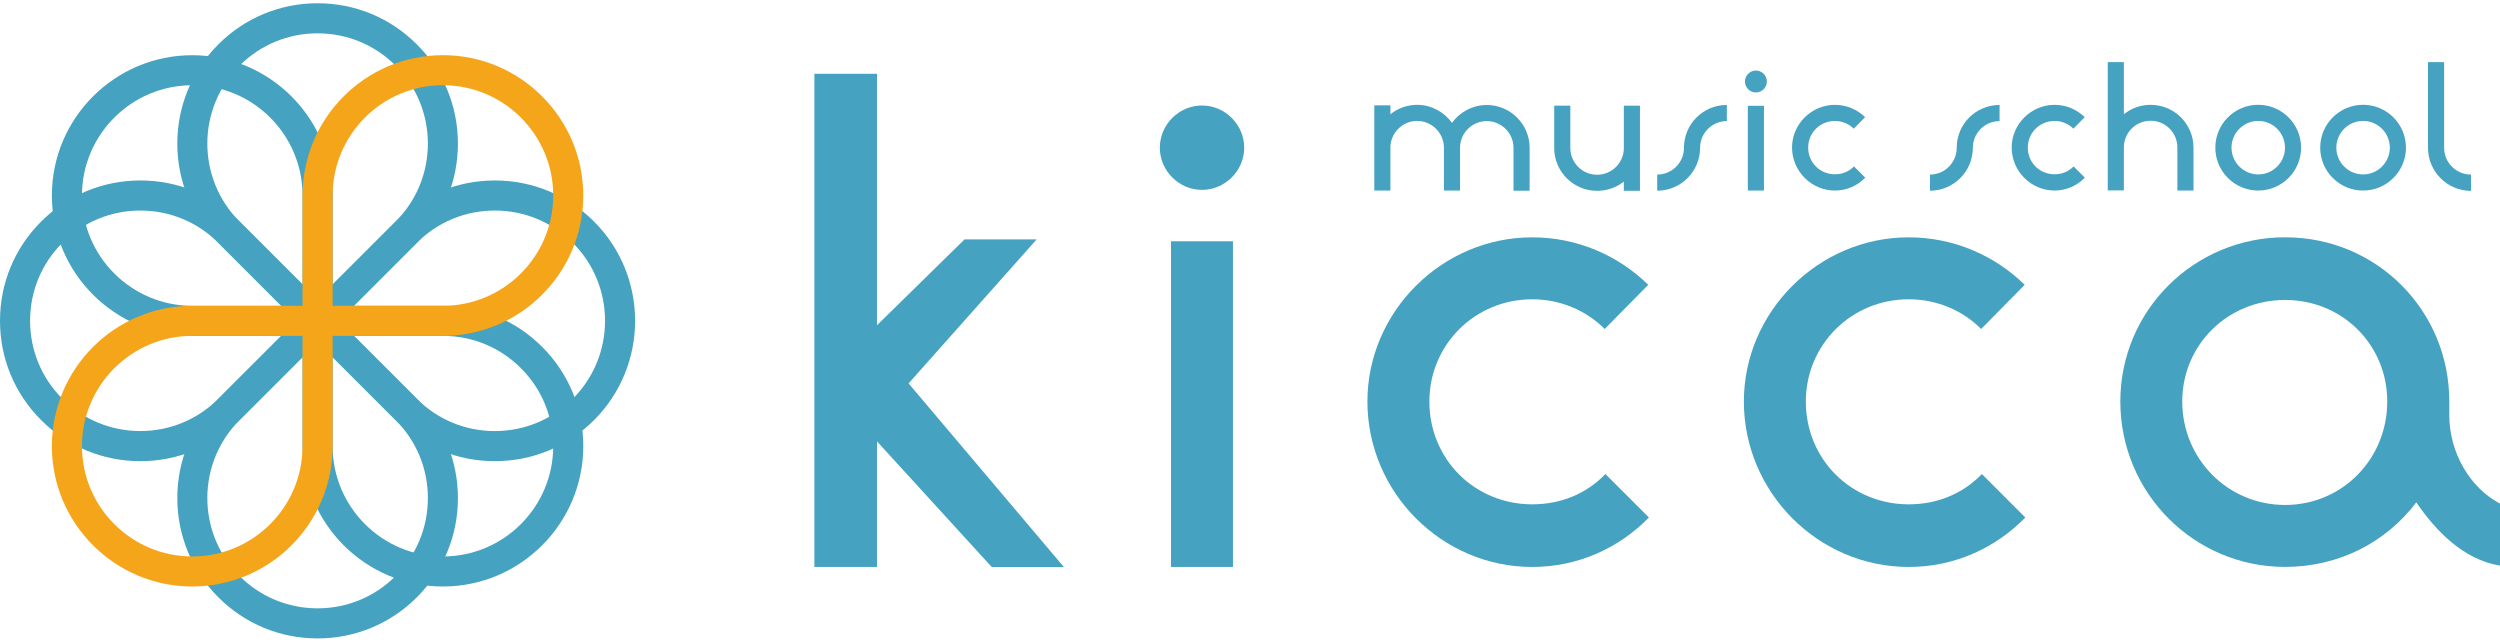
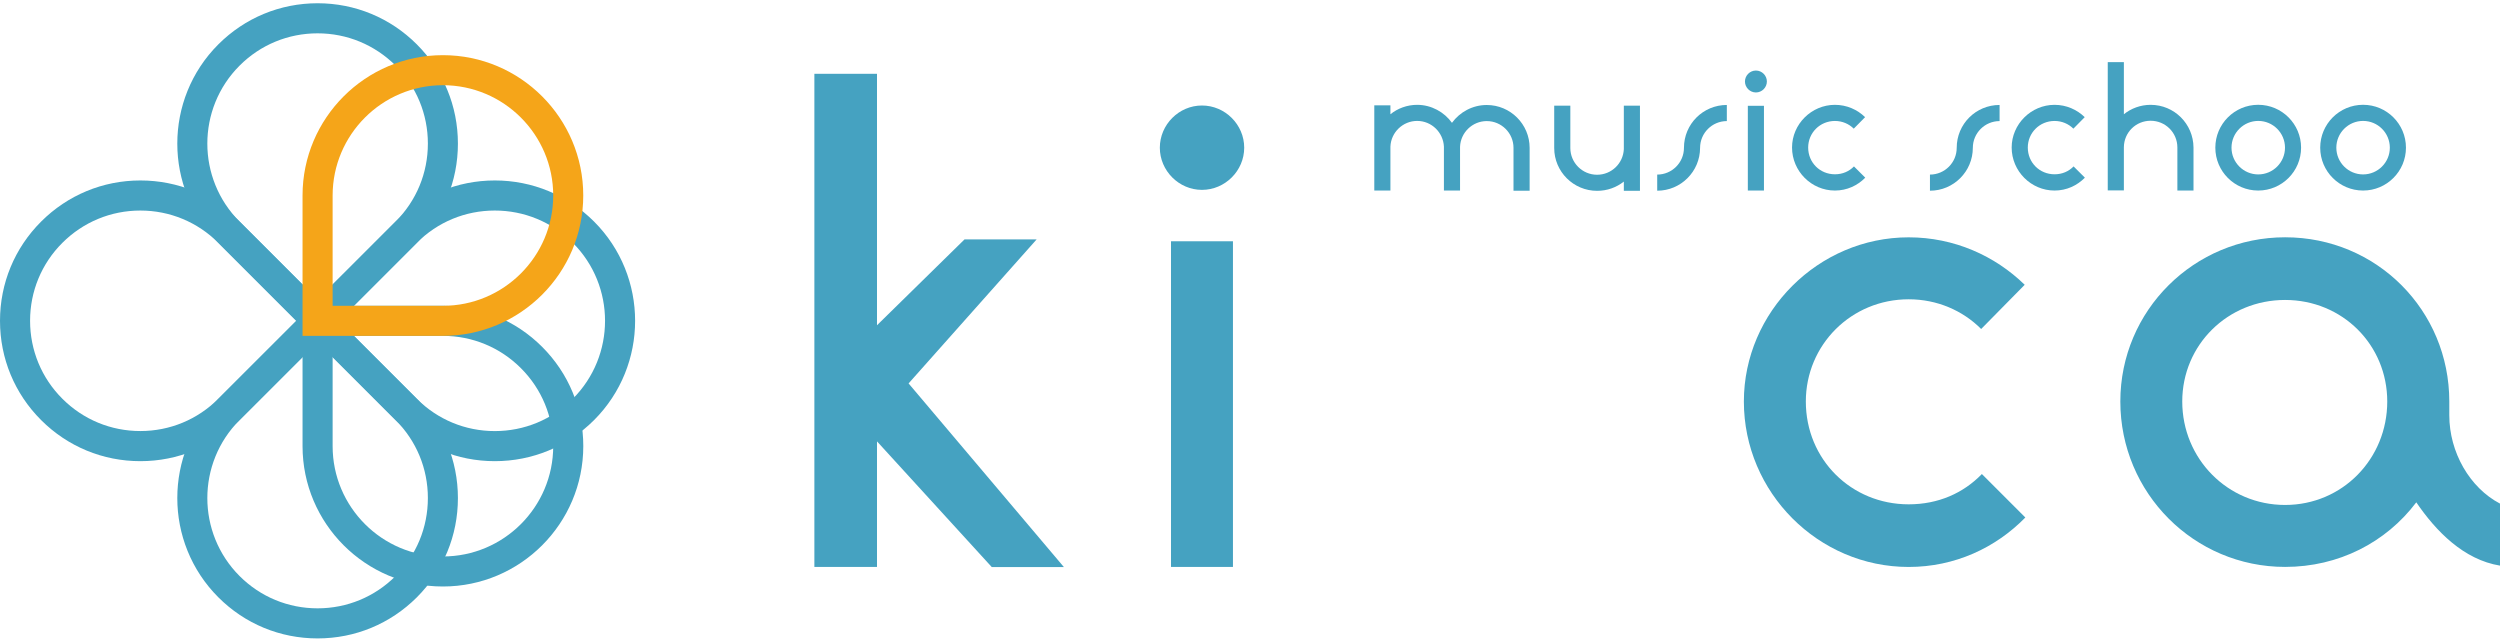
<svg xmlns="http://www.w3.org/2000/svg" version="1.1" id="レイヤー_1" x="0px" y="0px" viewBox="0 0 600 154" style="enable-background:new 0 0 600 154;" xml:space="preserve">
  <style type="text/css">
	.st0{fill:#45A2C1;}
	.st1{fill:#F5A519;}
</style>
  <g>
    <g>
      <path class="st0" d="M288.47,45.57c-5.53,0-10.11-4.59-10.11-10.12c0-5.54,4.58-10.13,10.11-10.13c5.55,0,10.14,4.59,10.14,10.13    C298.61,40.98,294.02,45.57,288.47,45.57z M281.04,57.91h14.87v78.15h-14.87V57.91z" />
-       <path class="st0" d="M395.74,124.2c-7.12,7.28-16.93,11.87-28.01,11.87c-21.67,0-39.55-17.87-39.55-39.71    c0-21.52,17.87-39.4,39.55-39.4c10.92,0,20.73,4.43,27.85,11.39l-10.45,10.61c-4.43-4.44-10.6-7.13-17.4-7.13    c-13.76,0-24.68,10.92-24.68,24.53c0,13.92,10.92,24.68,24.68,24.68c7.12,0,13.14-2.69,17.57-7.27L395.74,124.2z" />
      <path class="st0" d="M486.08,124.2c-7.12,7.28-16.93,11.87-28,11.87c-21.68,0-39.55-17.87-39.55-39.71    c0-21.52,17.88-39.4,39.55-39.4c10.91,0,20.72,4.43,27.85,11.39l-10.45,10.61c-4.42-4.44-10.59-7.13-17.4-7.13    c-13.76,0-24.68,10.92-24.68,24.53c0,13.92,10.92,24.68,24.68,24.68c7.12,0,13.13-2.69,17.57-7.27L486.08,124.2z" />
      <path class="st0" d="M600,135.75c-8.7-1.42-15.35-8.23-20.09-15.19c-7.28,9.65-18.67,15.5-31.48,15.5    c-21.84,0-39.55-17.72-39.55-39.71c0-21.84,17.71-39.4,39.55-39.4c21.99,0,39.4,17.56,39.4,39.4v3.32c0,8.86,4.9,17.4,12.18,21.2    V135.75z M548.42,71.99c-13.76,0-24.68,10.76-24.68,24.37c0,13.76,10.92,24.83,24.68,24.83c13.76,0,24.52-11.07,24.52-24.83    C572.94,82.75,562.18,71.99,548.42,71.99z" />
      <polygon class="st0" points="255.33,136.09 218.06,92.02 248.79,57.46 231.48,57.46 210.48,78.06 210.48,17.72 195.45,17.72     195.45,136.06 210.48,136.06 210.48,111.39 210.48,105.93 238.02,136.09   " />
    </g>
    <g>
      <g>
        <path class="st0" d="M76.22,82.11L52.4,58.29c-13.13-13.14-13.13-34.51,0-47.64c6.36-6.36,14.82-9.87,23.82-9.87     c8.99,0,17.45,3.5,23.82,9.87c6.36,6.36,9.86,14.82,9.86,23.82c0,9-3.5,17.46-9.86,23.82L76.22,82.11z M76.22,8     c-7.07,0-13.72,2.75-18.72,7.75c-10.32,10.32-10.32,27.11,0,37.43l18.72,18.71l18.72-18.71c5-5,7.75-11.65,7.75-18.72     c0-7.07-2.75-13.71-7.75-18.72C89.93,10.75,83.29,8,76.22,8z" />
        <path class="st0" d="M76.22,153.22L76.22,153.22c-9,0-17.46-3.5-23.82-9.87c-13.13-13.13-13.13-34.5,0-47.63l23.82-23.82     l23.82,23.82c6.36,6.36,9.86,14.82,9.86,23.82c0,9-3.5,17.46-9.86,23.82C93.67,149.72,85.22,153.22,76.22,153.22z M76.22,82.11     L57.5,100.82c-10.32,10.32-10.32,27.11,0,37.43c5,5,11.65,7.75,18.72,7.75l0,0c7.07,0,13.71-2.75,18.72-7.75     c5-5,7.75-11.65,7.75-18.72c0-7.07-2.75-13.72-7.75-18.71L76.22,82.11z" />
      </g>
      <g>
-         <path class="st0" d="M79.83,80.61H46.14c-18.57,0-33.69-15.11-33.69-33.68c0-18.57,15.11-33.68,33.69-33.68     c18.58,0,33.69,15.11,33.69,33.68V80.61z M46.14,20.46c-14.59,0-26.47,11.87-26.47,26.47c0,14.6,11.87,26.46,26.47,26.47h26.47     V46.92C72.61,32.33,60.74,20.46,46.14,20.46z" />
        <path class="st0" d="M106.3,140.76L106.3,140.76c-18.57,0-33.69-15.11-33.69-33.69V73.39h33.69c9-0.01,17.46,3.5,23.82,9.86     c6.36,6.36,9.87,14.82,9.87,23.82C139.98,125.65,124.87,140.76,106.3,140.76z M79.83,80.61v26.47     c0,14.59,11.87,26.47,26.47,26.47c14.6,0,26.47-11.87,26.47-26.47c0-7.07-2.75-13.72-7.75-18.72c-5-5-11.65-7.75-18.72-7.75     H79.83z" />
      </g>
      <g>
        <path class="st0" d="M33.69,110.68L33.69,110.68c-9,0-17.46-3.5-23.82-9.86C3.5,94.46,0,86,0,77s3.5-17.46,9.87-23.82     c6.36-6.36,14.82-9.87,23.82-9.87s17.46,3.5,23.82,9.87L81.32,77L57.5,100.82C51.14,107.18,42.68,110.68,33.69,110.68z      M33.69,50.53c-7.07,0-13.71,2.75-18.72,7.75c-5,4.99-7.75,11.64-7.75,18.71c0,7.07,2.75,13.72,7.75,18.71     c5,5,11.65,7.75,18.72,7.75h0c7.06,0,13.71-2.75,18.71-7.75L71.12,77L52.4,58.28C47.4,53.29,40.75,50.53,33.69,50.53z" />
        <path class="st0" d="M118.75,110.68L118.75,110.68c-9,0-17.46-3.5-23.82-9.86L71.12,77l23.82-23.82     c6.36-6.36,14.82-9.87,23.82-9.87c9,0,17.46,3.51,23.82,9.87c13.13,13.13,13.13,34.51,0,47.64     C136.21,107.18,127.75,110.68,118.75,110.68z M81.32,77l18.72,18.71c5,5,11.64,7.75,18.71,7.75c7.07,0,13.72-2.75,18.72-7.75     c10.32-10.32,10.32-27.11,0-37.43c-5-5-11.65-7.75-18.72-7.75c-7.07,0-13.72,2.75-18.71,7.75L81.32,77z" />
      </g>
      <g>
        <path class="st1" d="M106.3,80.61H72.61V46.92c0-18.57,15.11-33.68,33.69-33.68c18.57,0,33.68,15.11,33.68,33.68     C139.98,65.5,124.87,80.61,106.3,80.61z M79.83,73.39h26.47c14.6,0,26.47-11.87,26.47-26.47c0-14.59-11.87-26.47-26.47-26.47     c-14.59,0-26.47,11.87-26.47,26.47V73.39z" />
-         <path class="st1" d="M46.14,140.76c-18.57,0-33.69-15.11-33.69-33.69c0-18.57,15.11-33.68,33.69-33.68h33.69v33.68     C79.83,125.65,64.72,140.76,46.14,140.76z M46.14,80.61c-14.59,0-26.47,11.88-26.47,26.47c0,14.59,11.87,26.47,26.47,26.47     c14.6,0,26.47-11.87,26.47-26.47V80.61H46.14z" />
      </g>
    </g>
    <g>
      <path class="st0" d="M350.41,35.23v0.21v0.04v10.24h-3.87V35.44v-0.25c-0.16-3.41-2.96-6.17-6.42-6.17    c-3.45,0-6.29,2.76-6.42,6.17v10.53h-3.87V25.28h3.87v2.14c1.73-1.4,3.99-2.26,6.42-2.26c3.41,0,6.5,1.73,8.35,4.32    c1.89-2.59,4.94-4.28,8.35-4.28c5.68,0,10.29,4.61,10.29,10.29v10.29h-3.87V35.48c0-3.54-2.88-6.42-6.42-6.42    C353.37,29.06,350.54,31.82,350.41,35.23z" />
      <path class="st0" d="M389.72,35.81V25.36h3.87v10.16v0.45v9.83h-3.87v-2.22c-1.77,1.4-3.99,2.22-6.42,2.22    c-5.68,0-10.29-4.61-10.29-10.28V25.36h3.87v10.16c0,3.54,2.88,6.42,6.42,6.42C386.76,41.94,389.56,39.22,389.72,35.81z" />
      <path class="st0" d="M397.73,45.77V41.9c3.54,0,6.42-2.88,6.42-6.42c0-5.72,4.61-10.29,10.29-10.29v3.87    c-3.54,0-6.42,2.88-6.42,6.42C408.01,41.16,403.41,45.77,397.73,45.77z" />
      <path class="st0" d="M421.42,22.19c-1.44,0-2.63-1.19-2.63-2.63s1.19-2.63,2.63-2.63c1.44,0,2.63,1.19,2.63,2.63    S422.86,22.19,421.42,22.19z M419.48,25.4h3.87v20.32h-3.87V25.4z" />
      <path class="st0" d="M447.66,42.64c-1.85,1.89-4.4,3.09-7.28,3.09c-5.64,0-10.29-4.65-10.29-10.33c0-5.59,4.65-10.24,10.29-10.24    c2.84,0,5.39,1.15,7.24,2.96l-2.72,2.76c-1.15-1.15-2.76-1.85-4.52-1.85c-3.58,0-6.42,2.84-6.42,6.38c0,3.62,2.84,6.42,6.42,6.42    c1.85,0,3.41-0.7,4.57-1.89L447.66,42.64z" />
      <path class="st0" d="M463.19,45.77V41.9c3.54,0,6.42-2.88,6.42-6.42c0-5.72,4.61-10.29,10.29-10.29v3.87    c-3.54,0-6.42,2.88-6.42,6.42C473.47,41.16,468.87,45.77,463.19,45.77z" />
      <path class="st0" d="M500.37,42.64c-1.85,1.89-4.4,3.09-7.28,3.09c-5.64,0-10.29-4.65-10.29-10.33c0-5.59,4.65-10.24,10.29-10.24    c2.84,0,5.39,1.15,7.24,2.96l-2.72,2.76c-1.15-1.15-2.76-1.85-4.52-1.85c-3.58,0-6.42,2.84-6.42,6.38c0,3.62,2.84,6.42,6.42,6.42    c1.85,0,3.41-0.7,4.57-1.89L500.37,42.64z" />
      <path class="st0" d="M526.44,45.72h-3.87V35.4c0-3.58-2.88-6.42-6.42-6.42c-3.54,0-6.38,2.8-6.42,6.34v10.37h-3.87V14.91h3.87    v12.51c1.73-1.4,3.99-2.26,6.42-2.26c5.68,0,10.25,4.57,10.29,10.24V45.72z" />
      <path class="st0" d="M552.26,35.44c0,5.68-4.61,10.29-10.29,10.29s-10.29-4.61-10.29-10.29s4.61-10.29,10.29-10.29    S552.26,29.76,552.26,35.44z M548.4,35.44c0-3.54-2.88-6.42-6.42-6.42s-6.42,2.88-6.42,6.42s2.88,6.42,6.42,6.42    S548.4,38.98,548.4,35.44z" />
      <path class="st0" d="M577.43,35.44c0,5.68-4.61,10.29-10.29,10.29s-10.29-4.61-10.29-10.29s4.61-10.29,10.29-10.29    S577.43,29.76,577.43,35.44z M573.56,35.44c0-3.54-2.88-6.42-6.42-6.42s-6.42,2.88-6.42,6.42s2.88,6.42,6.42,6.42    S573.56,38.98,573.56,35.44z" />
-       <path class="st0" d="M593.05,41.9v3.91c-5.68,0-10.33-4.61-10.33-10.33V14.91h3.87v20.57C586.59,39.06,589.51,41.9,593.05,41.9z" />
    </g>
  </g>
</svg>